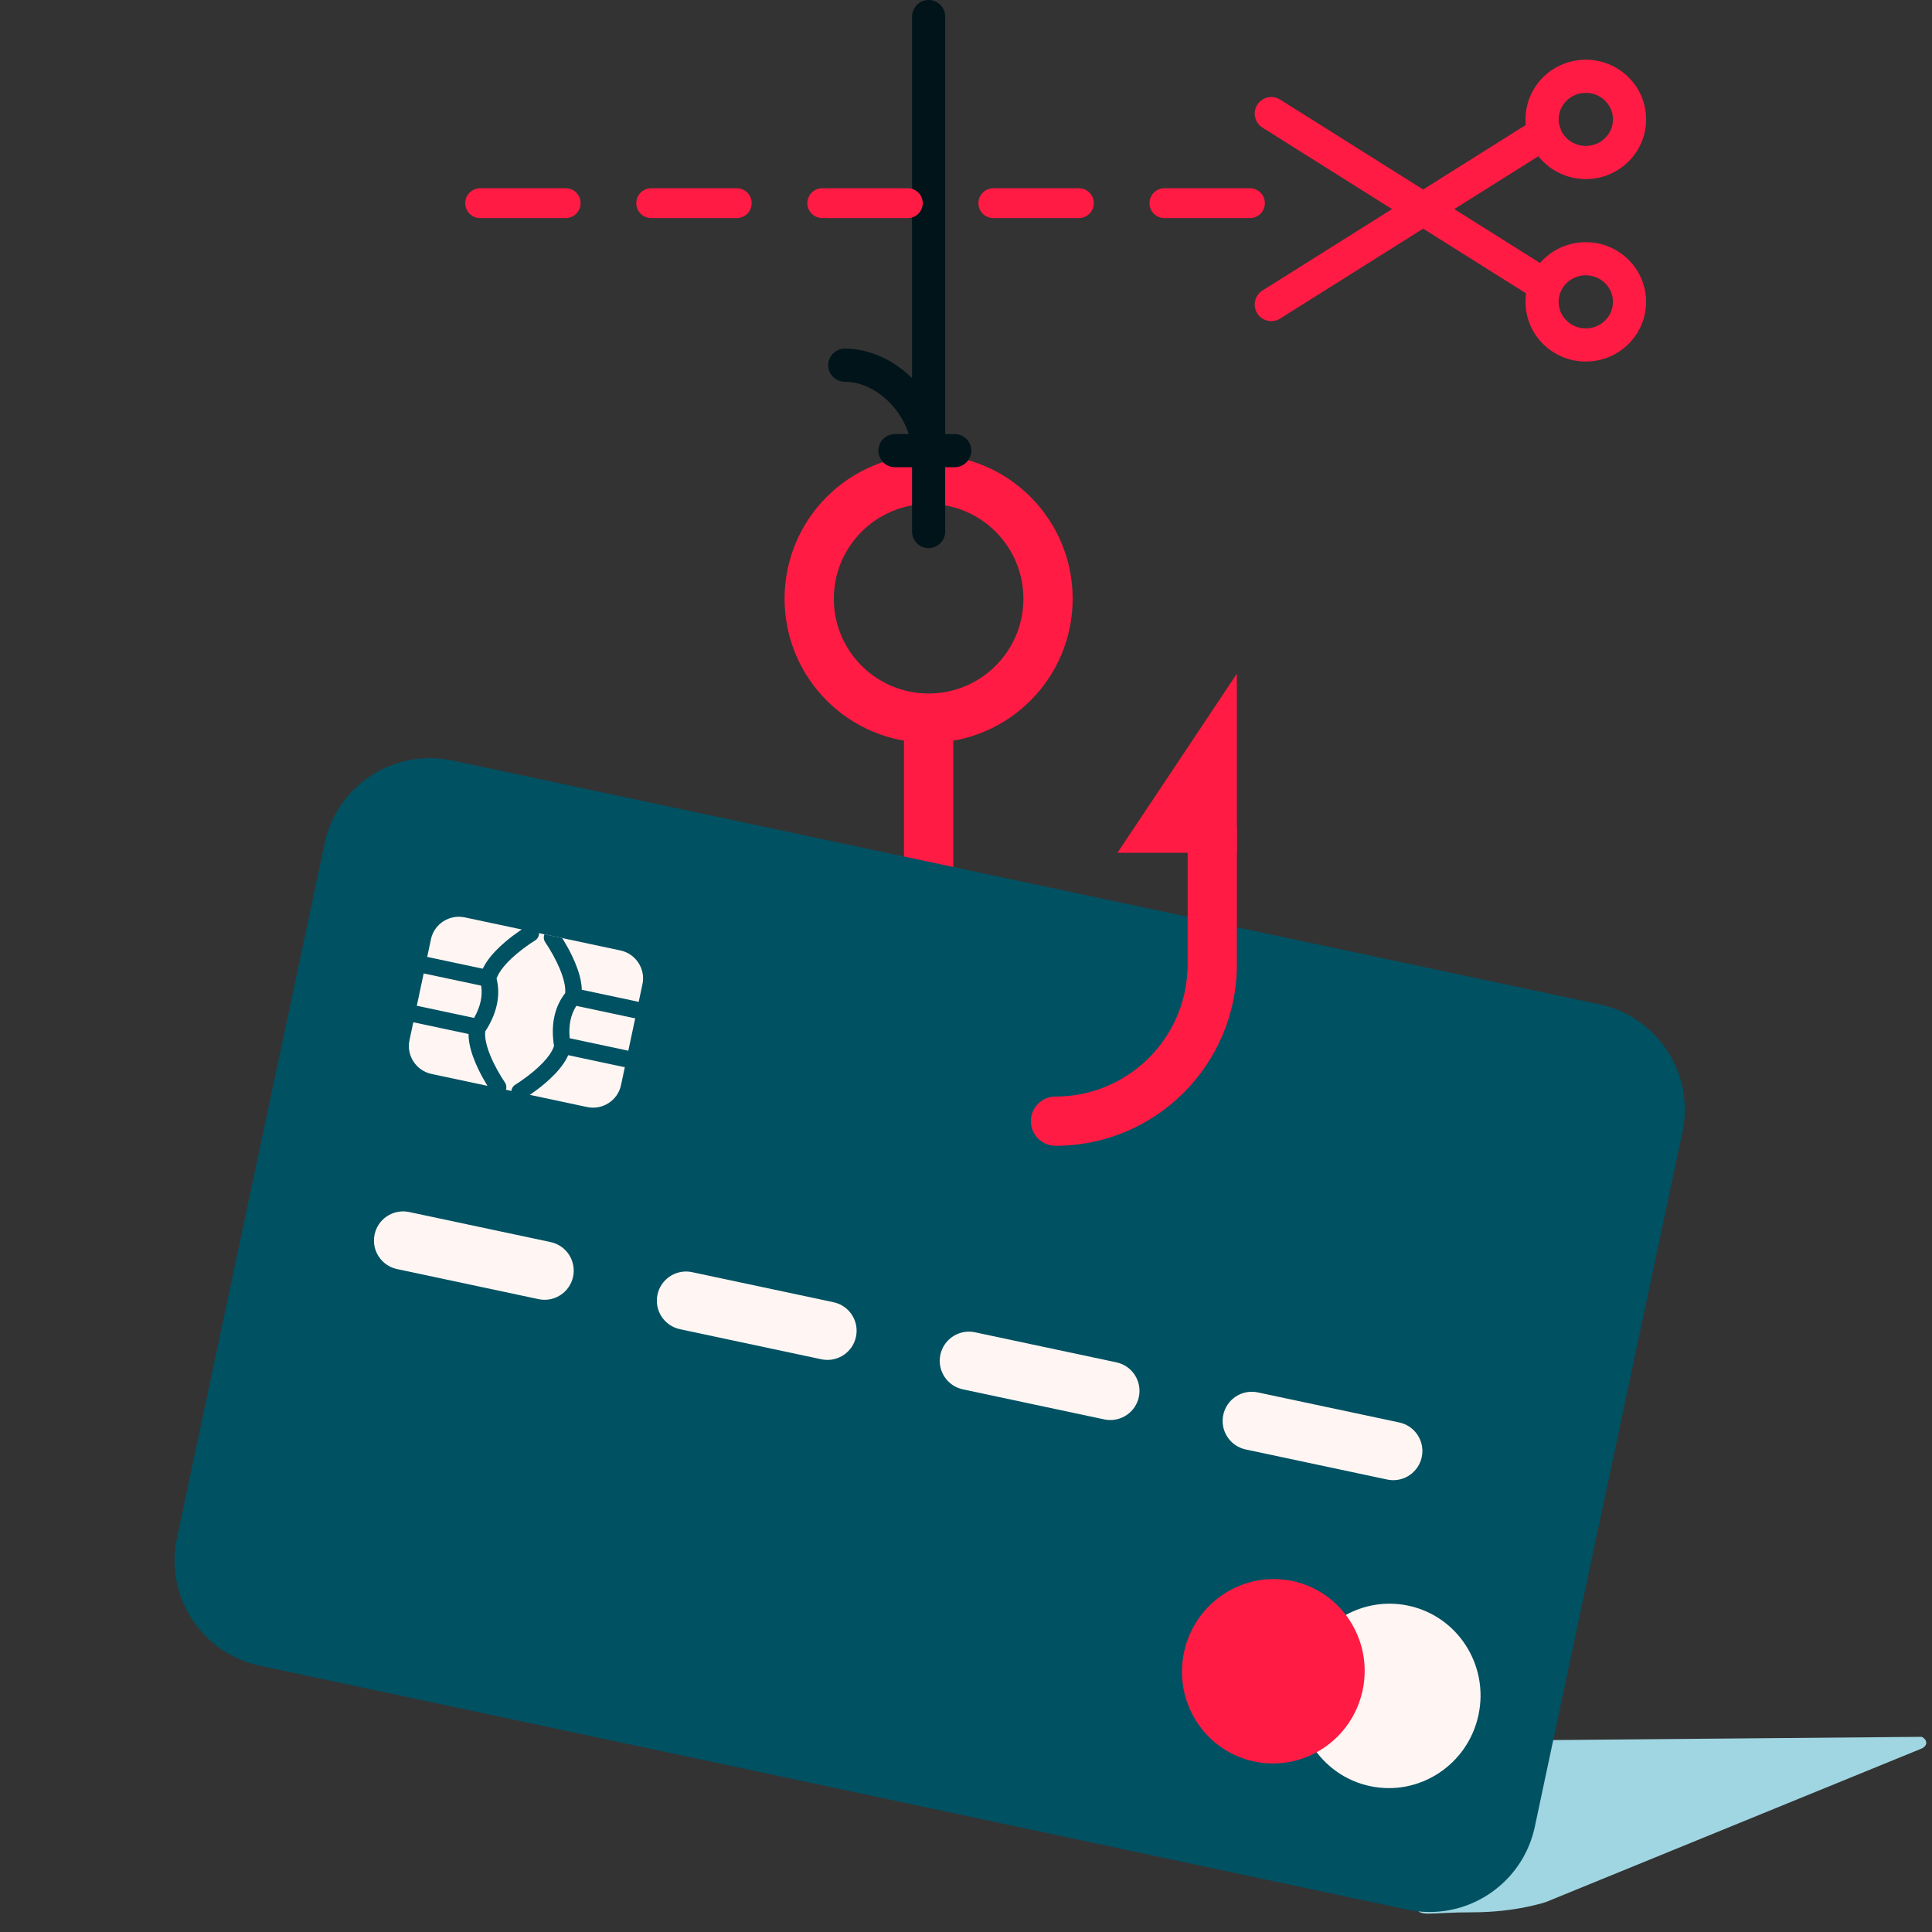
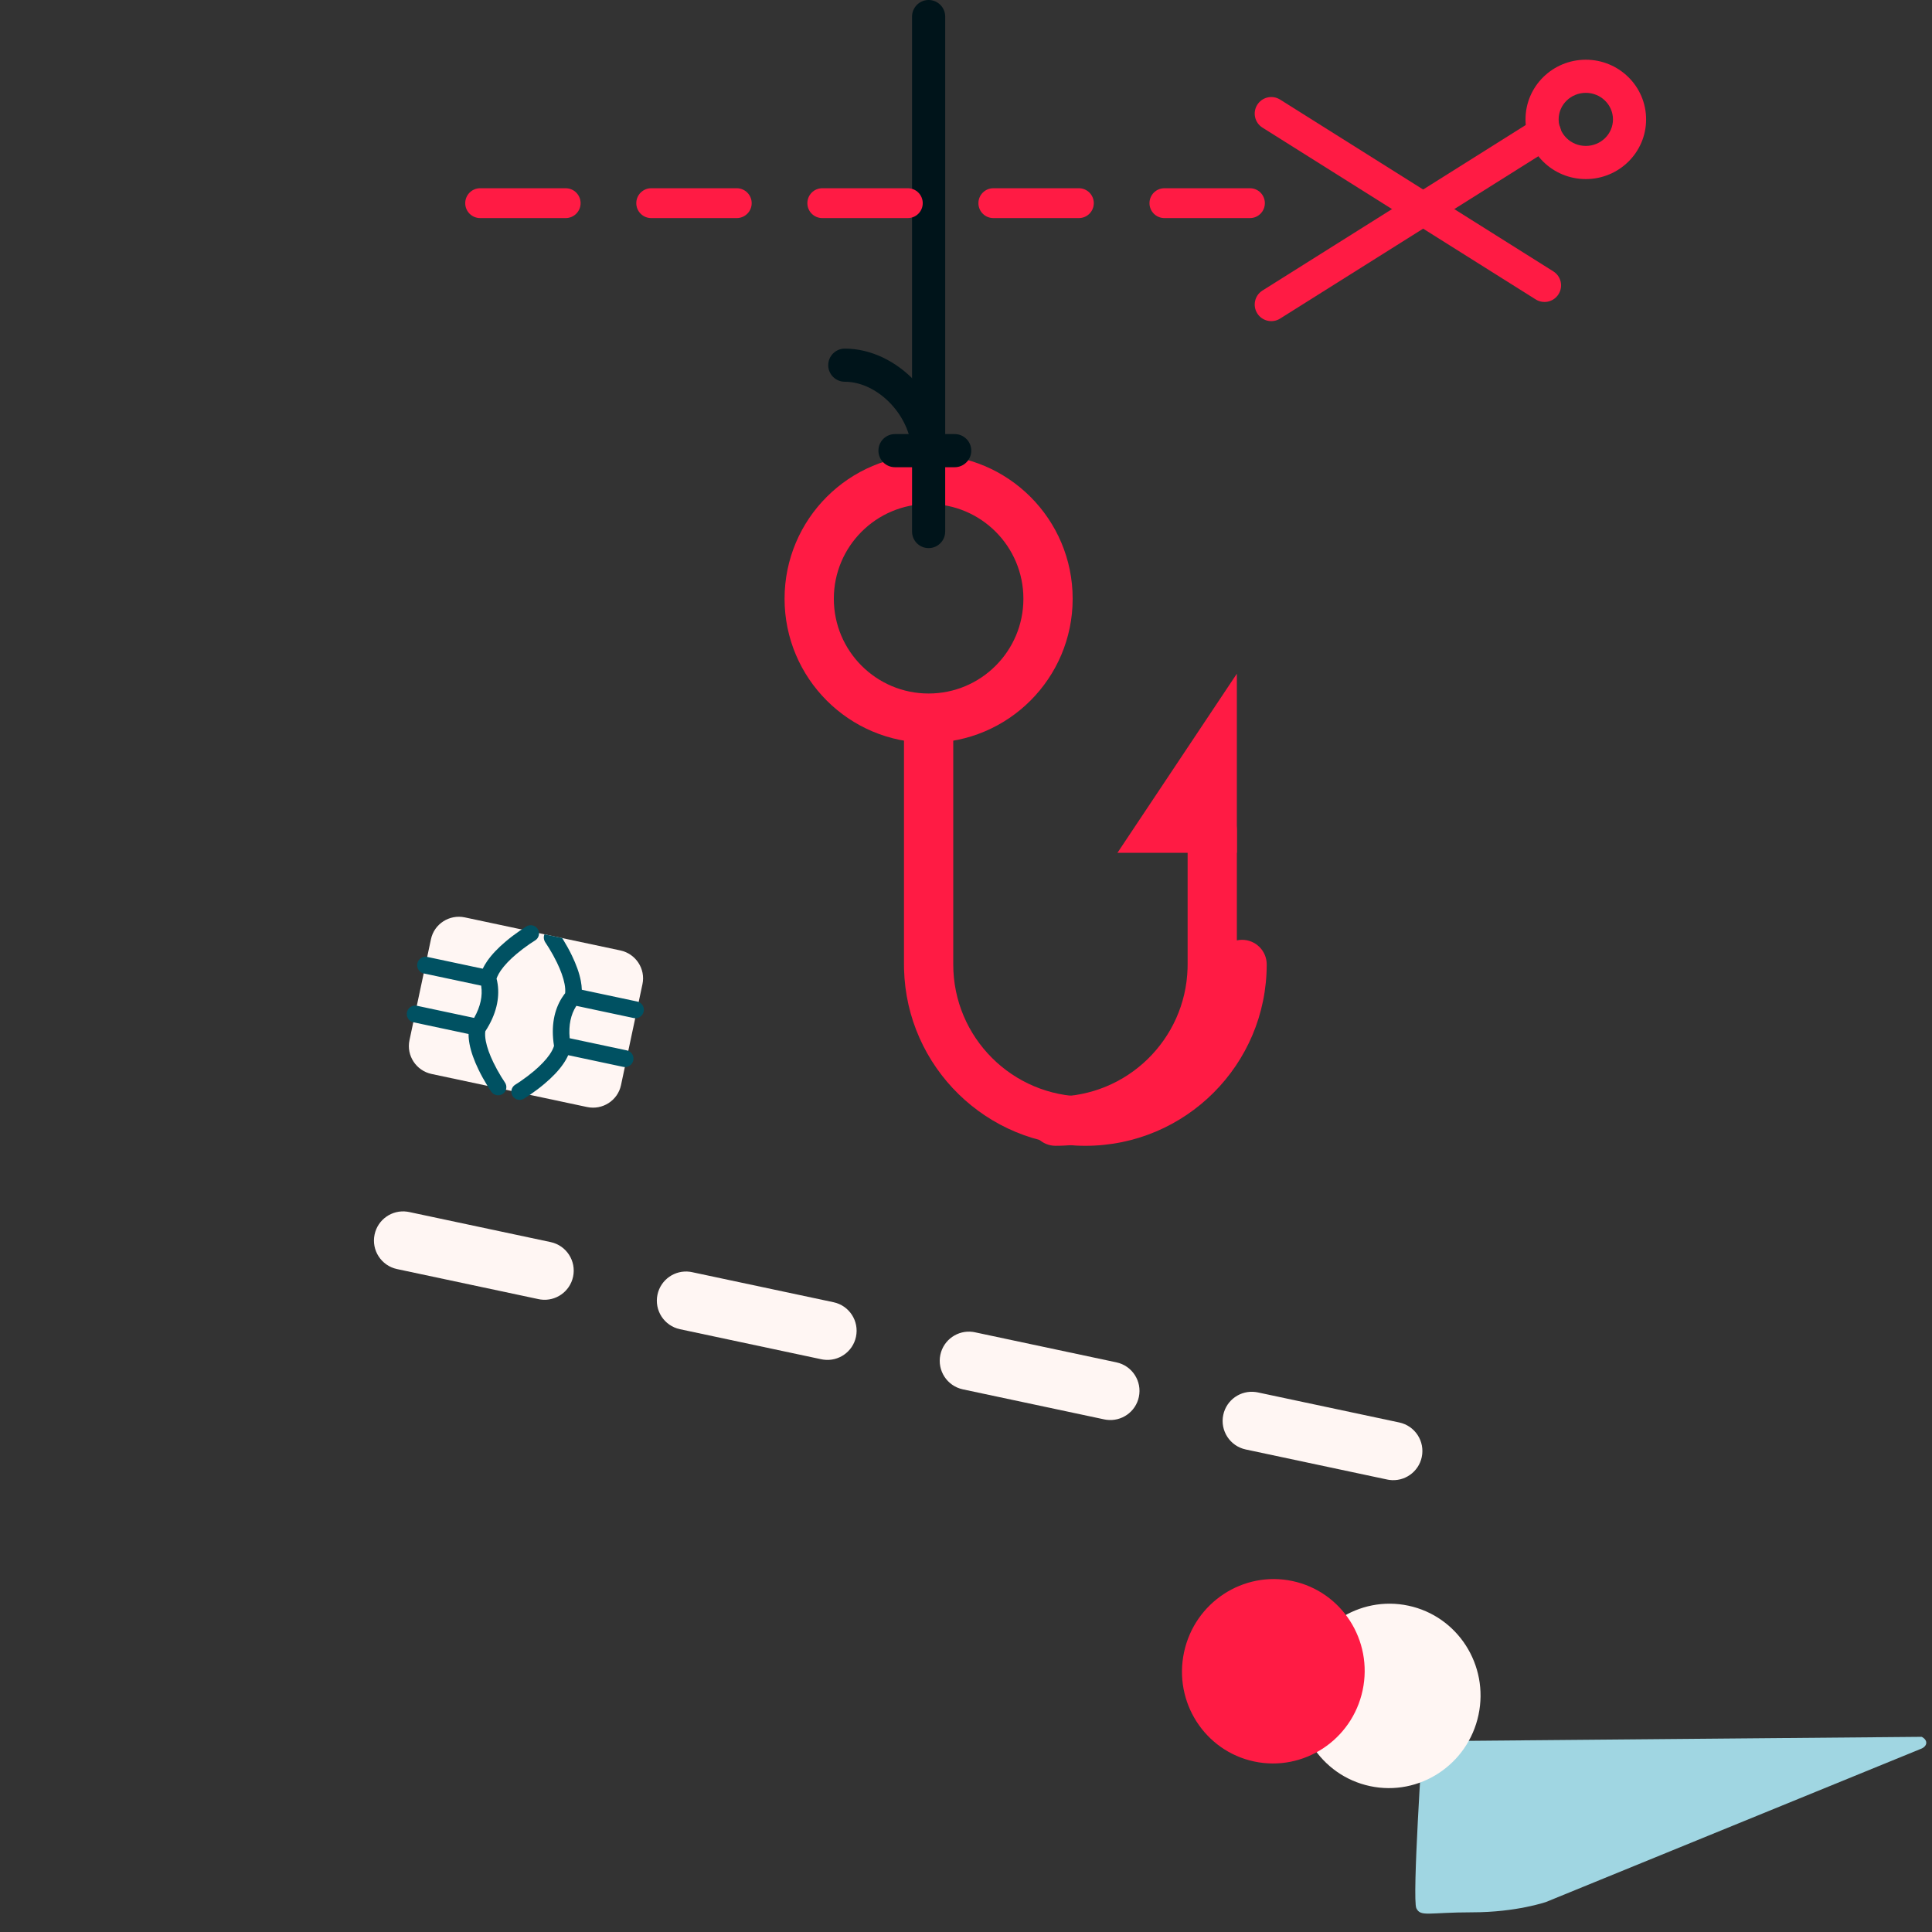
<svg xmlns="http://www.w3.org/2000/svg" width="100" height="100" viewBox="0 0 100 100" fill="none">
  <rect x="0" y="0" width="100" height="100" fill="#333333" stroke="none" />
  <path fill-rule="evenodd" clip-rule="evenodd" d="M40.609 30.99C40.609 26.872 43.947 23.534 48.065 23.534C52.183 23.534 55.521 26.872 55.521 30.99C55.521 35.108 52.183 38.446 48.065 38.446C43.947 38.446 40.609 35.108 40.609 30.99ZM52.971 30.99C52.971 28.28 50.775 26.084 48.065 26.084C45.356 26.084 43.159 28.28 43.159 30.99C43.159 33.7 45.356 35.896 48.065 35.896C50.775 35.896 52.971 33.7 52.971 30.99Z" fill="#FF1B44" />
  <path d="M65.565 49.919C65.565 55.104 61.362 59.307 56.178 59.307C51.072 59.307 46.918 55.23 46.793 50.154L46.79 49.919V37.944C46.79 37.24 47.361 36.669 48.065 36.669C48.732 36.669 49.279 37.181 49.335 37.834L49.34 37.944V49.919C49.34 53.696 52.401 56.757 56.178 56.757C59.954 56.757 63.015 53.696 63.015 49.919C63.015 49.215 63.586 48.645 64.29 48.645C64.994 48.645 65.565 49.215 65.565 49.919Z" fill="#FF1B44" />
  <path fill-rule="evenodd" clip-rule="evenodd" d="M64.019 34.87L57.838 44.142H64.019" fill="#FF1B44" />
  <path d="M48.065 0C48.507 0 48.871 0.334 48.918 0.764L48.923 0.858V27.513C48.923 27.986 48.539 28.37 48.065 28.37C47.623 28.37 47.259 28.036 47.213 27.606L47.208 27.513V0.858C47.208 0.384 47.592 0 48.065 0Z" fill="#00141A" />
  <path d="M43.727 18.044C46.415 18.044 48.986 20.65 48.923 23.675C48.913 24.148 48.521 24.524 48.048 24.514C47.574 24.504 47.198 24.113 47.208 23.639C47.251 21.578 45.457 19.759 43.727 19.759C43.253 19.759 42.869 19.375 42.869 18.902C42.869 18.428 43.253 18.044 43.727 18.044Z" fill="#00141A" />
  <path d="M49.415 22.468C49.889 22.468 50.273 22.852 50.273 23.325C50.273 23.767 49.938 24.131 49.508 24.178L49.415 24.183H46.324C45.851 24.183 45.467 23.799 45.467 23.325C45.467 22.883 45.801 22.519 46.231 22.473L46.324 22.468H49.415Z" fill="#00141A" />
  <path fill-rule="evenodd" clip-rule="evenodd" d="M80.024 98.446L99.466 90.503C99.466 90.503 99.704 90.404 99.704 90.205C99.704 90.006 99.466 89.898 99.466 89.898L73.632 90.125C73.632 90.125 73.083 98.311 73.31 98.771C73.537 99.231 73.934 98.981 76.208 98.981C78.482 98.981 80.024 98.446 80.024 98.446Z" fill="#A0D6E2" />
-   <path d="M16.802 43.653C17.441 40.644 20.399 38.724 23.407 39.363L82.795 51.986C85.804 52.626 87.725 55.584 87.085 58.592L79.442 94.552C78.802 97.561 75.845 99.482 72.836 98.842L13.448 86.219C10.439 85.579 8.518 82.622 9.158 79.613L16.802 43.653Z" fill="#005162" />
  <path d="M28.5 64.29C29.316 64.464 29.836 65.265 29.663 66.081C29.497 66.859 28.76 67.369 27.984 67.263L27.873 67.243L20.551 65.687C19.736 65.514 19.215 64.712 19.389 63.897C19.554 63.118 20.292 62.609 21.068 62.715L21.179 62.734L28.5 64.29Z" fill="#FFF6F3" />
  <path d="M43.143 67.403C43.958 67.576 44.479 68.377 44.305 69.193C44.14 69.971 43.402 70.481 42.626 70.375L42.515 70.356L35.194 68.799C34.379 68.626 33.858 67.825 34.031 67.009C34.197 66.231 34.935 65.721 35.711 65.827L35.822 65.847L43.143 67.403Z" fill="#FFF6F3" />
  <path d="M57.785 70.515C58.6 70.688 59.121 71.49 58.947 72.305C58.782 73.084 58.044 73.593 57.268 73.487L57.157 73.468L49.836 71.912C49.021 71.738 48.5 70.937 48.673 70.121C48.839 69.343 49.577 68.834 50.353 68.939L50.464 68.959L57.785 70.515Z" fill="#FFF6F3" />
  <path d="M72.427 73.627C73.243 73.801 73.763 74.602 73.59 75.418C73.425 76.196 72.687 76.706 71.911 76.6L71.8 76.58L64.479 75.024C63.663 74.851 63.143 74.049 63.316 73.234C63.481 72.455 64.219 71.946 64.995 72.052L65.106 72.071L72.427 73.627Z" fill="#FFF6F3" />
  <path fill-rule="evenodd" clip-rule="evenodd" d="M76.527 88.763C75.979 91.341 73.466 92.992 70.913 92.449C68.359 91.906 66.734 89.376 67.282 86.798C67.83 84.219 70.344 82.567 72.898 83.11C75.451 83.653 77.075 86.184 76.527 88.763Z" fill="#FFF6F3" />
  <path fill-rule="evenodd" clip-rule="evenodd" d="M70.53 87.488C69.982 90.066 67.466 91.717 64.914 91.174C62.36 90.631 60.736 88.101 61.285 85.523C61.833 82.945 64.346 81.292 66.899 81.835C69.451 82.377 71.078 84.91 70.53 87.488Z" fill="#FF1B44" />
  <path fill-rule="evenodd" clip-rule="evenodd" d="M32.142 56.171C31.974 56.961 31.185 57.469 30.39 57.3L22.337 55.588C21.541 55.419 21.026 54.634 21.194 53.844L22.307 48.611C22.474 47.822 23.263 47.314 24.06 47.484L32.112 49.195C32.908 49.364 33.422 50.149 33.254 50.938L32.142 56.171Z" fill="#FFF6F3" />
  <path fill-rule="evenodd" clip-rule="evenodd" d="M27.249 47.95C27.451 47.828 27.715 47.893 27.838 48.094C27.961 48.294 27.897 48.556 27.695 48.678L27.405 48.867C27.18 49.022 26.952 49.194 26.735 49.377C26.393 49.666 26.113 49.956 25.922 50.232C25.843 50.346 25.782 50.455 25.738 50.558L25.701 50.654L25.731 50.778L25.76 50.944C25.863 51.67 25.692 52.504 25.119 53.38C25.1 53.522 25.109 53.692 25.145 53.885C25.207 54.215 25.345 54.594 25.54 54.996C25.664 55.253 25.803 55.502 25.945 55.735L26.133 56.026C26.268 56.219 26.22 56.484 26.026 56.618C25.831 56.751 25.564 56.703 25.429 56.509L25.317 56.34L25.214 56.175C25.057 55.92 24.905 55.646 24.768 55.362C24.543 54.898 24.381 54.452 24.303 54.038C24.269 53.858 24.252 53.685 24.253 53.52L21.393 52.912C21.162 52.863 21.015 52.632 21.065 52.395C21.109 52.186 21.295 52.043 21.498 52.048L21.575 52.057L24.539 52.687C24.884 52.079 24.978 51.53 24.911 51.059C24.909 51.044 24.907 51.03 24.905 51.016L21.93 50.384C21.699 50.335 21.552 50.103 21.602 49.867C21.647 49.657 21.832 49.515 22.035 49.52L22.112 49.529L24.986 50.14C25.048 50.01 25.125 49.88 25.215 49.749C25.454 49.403 25.783 49.062 26.178 48.729C26.419 48.525 26.669 48.337 26.916 48.168L27.202 47.979C27.22 47.968 27.235 47.958 27.249 47.95ZM29.154 48.643L29.096 48.552L28.184 48.358C28.119 48.491 28.144 48.662 28.235 48.792C28.242 48.803 28.251 48.815 28.26 48.829L28.423 49.084C28.565 49.316 28.704 49.566 28.828 49.822C29.023 50.225 29.161 50.604 29.223 50.934L29.244 51.066C29.255 51.152 29.259 51.232 29.258 51.306L29.252 51.409L29.204 51.47C29.165 51.521 29.124 51.581 29.081 51.65C28.692 52.271 28.508 53.103 28.676 54.136C28.635 54.273 28.558 54.425 28.446 54.587C28.255 54.863 27.975 55.153 27.634 55.441C27.416 55.625 27.188 55.797 26.963 55.951L26.819 56.048L26.673 56.141C26.471 56.263 26.407 56.524 26.53 56.725C26.654 56.926 26.917 56.99 27.119 56.868L27.223 56.803L27.452 56.651C27.699 56.482 27.95 56.293 28.19 56.09C28.585 55.757 28.914 55.416 29.153 55.069C29.258 54.918 29.344 54.767 29.41 54.616L32.269 55.224L32.345 55.233C32.549 55.238 32.734 55.095 32.779 54.885C32.829 54.649 32.682 54.418 32.45 54.369L29.487 53.739C29.42 53.043 29.557 52.503 29.809 52.1C29.817 52.087 29.825 52.075 29.833 52.063L32.806 52.695L32.883 52.705C33.086 52.71 33.272 52.567 33.316 52.357C33.367 52.121 33.219 51.89 32.988 51.84L30.115 51.23C30.111 51.086 30.094 50.936 30.065 50.78C29.987 50.367 29.825 49.921 29.6 49.456C29.463 49.172 29.311 48.898 29.154 48.643Z" fill="#005162" />
-   <path fill-rule="evenodd" clip-rule="evenodd" d="M24.853 11.288H29.28C29.706 11.288 30.052 10.943 30.052 10.516C30.052 10.089 29.706 9.743 29.28 9.743H24.853C24.426 9.743 24.08 10.089 24.08 10.516C24.08 10.943 24.426 11.288 24.853 11.288ZM33.707 11.288H38.134C38.561 11.288 38.907 10.943 38.907 10.516C38.907 10.089 38.561 9.743 38.134 9.743H33.707C33.28 9.743 32.934 10.089 32.934 10.516C32.934 10.943 33.28 11.288 33.707 11.288ZM46.988 11.288H42.561C42.135 11.288 41.789 10.943 41.789 10.516C41.789 10.089 42.135 9.743 42.561 9.743H46.988C47.415 9.743 47.761 10.089 47.761 10.516C47.761 10.943 47.415 11.288 46.988 11.288ZM51.416 11.288H55.843C56.269 11.288 56.615 10.943 56.615 10.516C56.615 10.089 56.269 9.743 55.843 9.743H51.416C50.989 9.743 50.643 10.089 50.643 10.516C50.643 10.943 50.989 11.288 51.416 11.288ZM64.697 11.288H60.27C59.843 11.288 59.497 10.943 59.497 10.516C59.497 10.089 59.843 9.743 60.27 9.743H64.697C65.124 9.743 65.469 10.089 65.469 10.516C65.469 10.943 65.124 11.288 64.697 11.288Z" fill="#FF1B44" />
+   <path fill-rule="evenodd" clip-rule="evenodd" d="M24.853 11.288H29.28C29.706 11.288 30.052 10.943 30.052 10.516C30.052 10.089 29.706 9.743 29.28 9.743H24.853C24.426 9.743 24.08 10.089 24.08 10.516C24.08 10.943 24.426 11.288 24.853 11.288ZM33.707 11.288H38.134C38.561 11.288 38.907 10.943 38.907 10.516C38.907 10.089 38.561 9.743 38.134 9.743H33.707C33.28 9.743 32.934 10.089 32.934 10.516C32.934 10.943 33.28 11.288 33.707 11.288ZM46.988 11.288H42.561C42.135 11.288 41.789 10.943 41.789 10.516C41.789 10.089 42.135 9.743 42.561 9.743H46.988C47.415 9.743 47.761 10.089 47.761 10.516C47.761 10.943 47.415 11.288 46.988 11.288ZM51.416 11.288H55.843C56.269 11.288 56.615 10.943 56.615 10.516C56.615 10.089 56.269 9.743 55.843 9.743H51.416C50.989 9.743 50.643 10.089 50.643 10.516C50.643 10.943 50.989 11.288 51.416 11.288ZH60.27C59.843 11.288 59.497 10.943 59.497 10.516C59.497 10.089 59.843 9.743 60.27 9.743H64.697C65.124 9.743 65.469 10.089 65.469 10.516C65.469 10.943 65.124 11.288 64.697 11.288Z" fill="#FF1B44" />
  <path fill-rule="evenodd" clip-rule="evenodd" d="M78.96 6.18C78.96 4.471 80.36 3.091 82.081 3.091C83.802 3.091 85.202 4.471 85.202 6.18C85.202 7.889 83.802 9.269 82.081 9.269C80.36 9.269 78.96 7.889 78.96 6.18ZM83.487 6.18C83.487 5.424 82.86 4.806 82.081 4.806C81.302 4.806 80.675 5.424 80.675 6.18C80.675 6.936 81.302 7.553 82.081 7.553C82.86 7.553 83.487 6.936 83.487 6.18Z" fill="#FF1B44" />
-   <path fill-rule="evenodd" clip-rule="evenodd" d="M78.96 15.624C78.96 13.915 80.359 12.535 82.08 12.535C83.801 12.535 85.201 13.915 85.201 15.624C85.201 17.333 83.801 18.713 82.08 18.713C80.359 18.713 78.96 17.333 78.96 15.624ZM83.486 15.624C83.486 14.868 82.859 14.25 82.08 14.25C81.301 14.25 80.675 14.868 80.675 15.624C80.675 16.38 81.301 16.998 82.08 16.998C82.859 16.998 83.486 16.38 83.486 15.624Z" fill="#FF1B44" />
  <path d="M65.076 5.424C65.311 5.049 65.788 4.919 66.176 5.109L66.258 5.154L80.4 14.046C80.801 14.298 80.922 14.827 80.669 15.228C80.434 15.603 79.957 15.733 79.569 15.543L79.487 15.498L65.345 6.606C64.944 6.354 64.823 5.825 65.076 5.424Z" fill="#FF1B44" />
  <path d="M65.076 16.221C65.311 16.595 65.788 16.725 66.176 16.536L66.258 16.49L80.4 7.599C80.801 7.347 80.922 6.817 80.669 6.416C80.434 6.042 79.957 5.912 79.569 6.101L79.487 6.147L65.345 15.038C64.944 15.29 64.823 15.82 65.076 16.221Z" fill="#FF1B44" />
  <path d="M64.02 49.919C64.02 55.103 59.817 59.306 54.633 59.306C53.929 59.306 53.358 58.736 53.358 58.031C53.358 57.327 53.929 56.757 54.633 56.757C58.342 56.757 61.361 53.804 61.468 50.12L61.471 49.919V42.965C61.471 42.261 62.041 41.69 62.745 41.69C63.412 41.69 63.96 42.203 64.015 42.855L64.02 42.965V49.919Z" fill="#FF1B44" />
</svg>